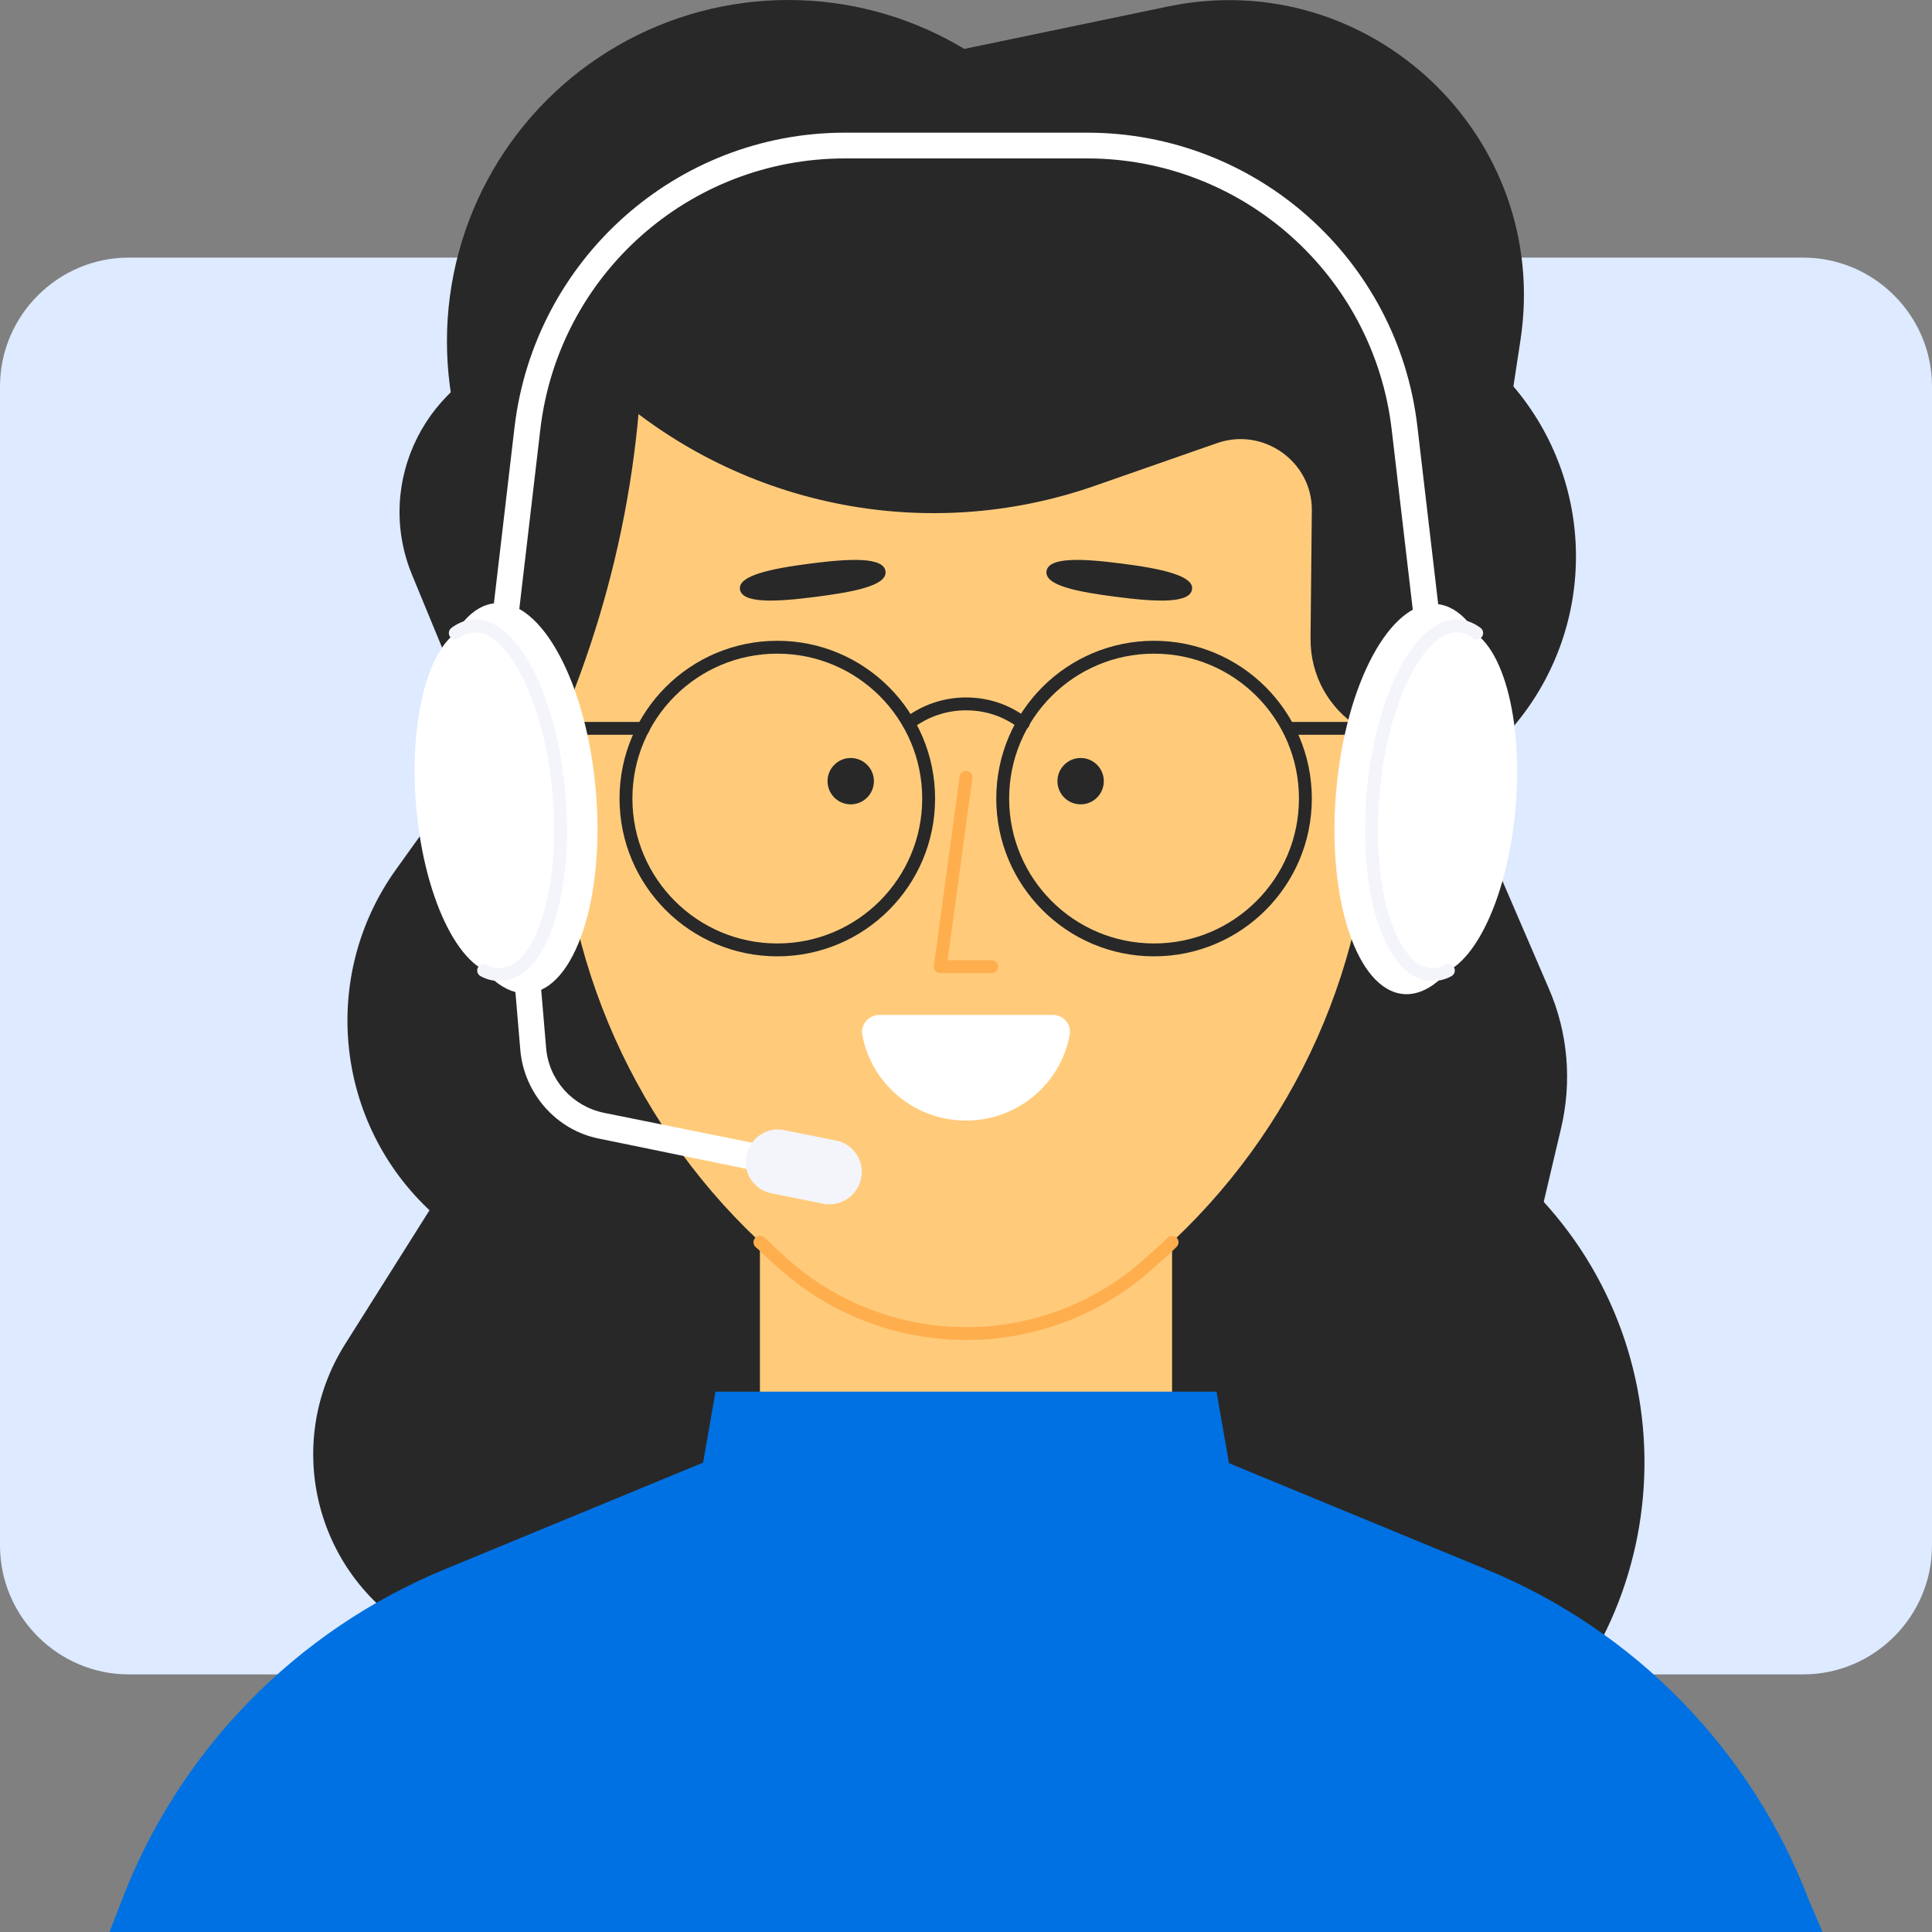
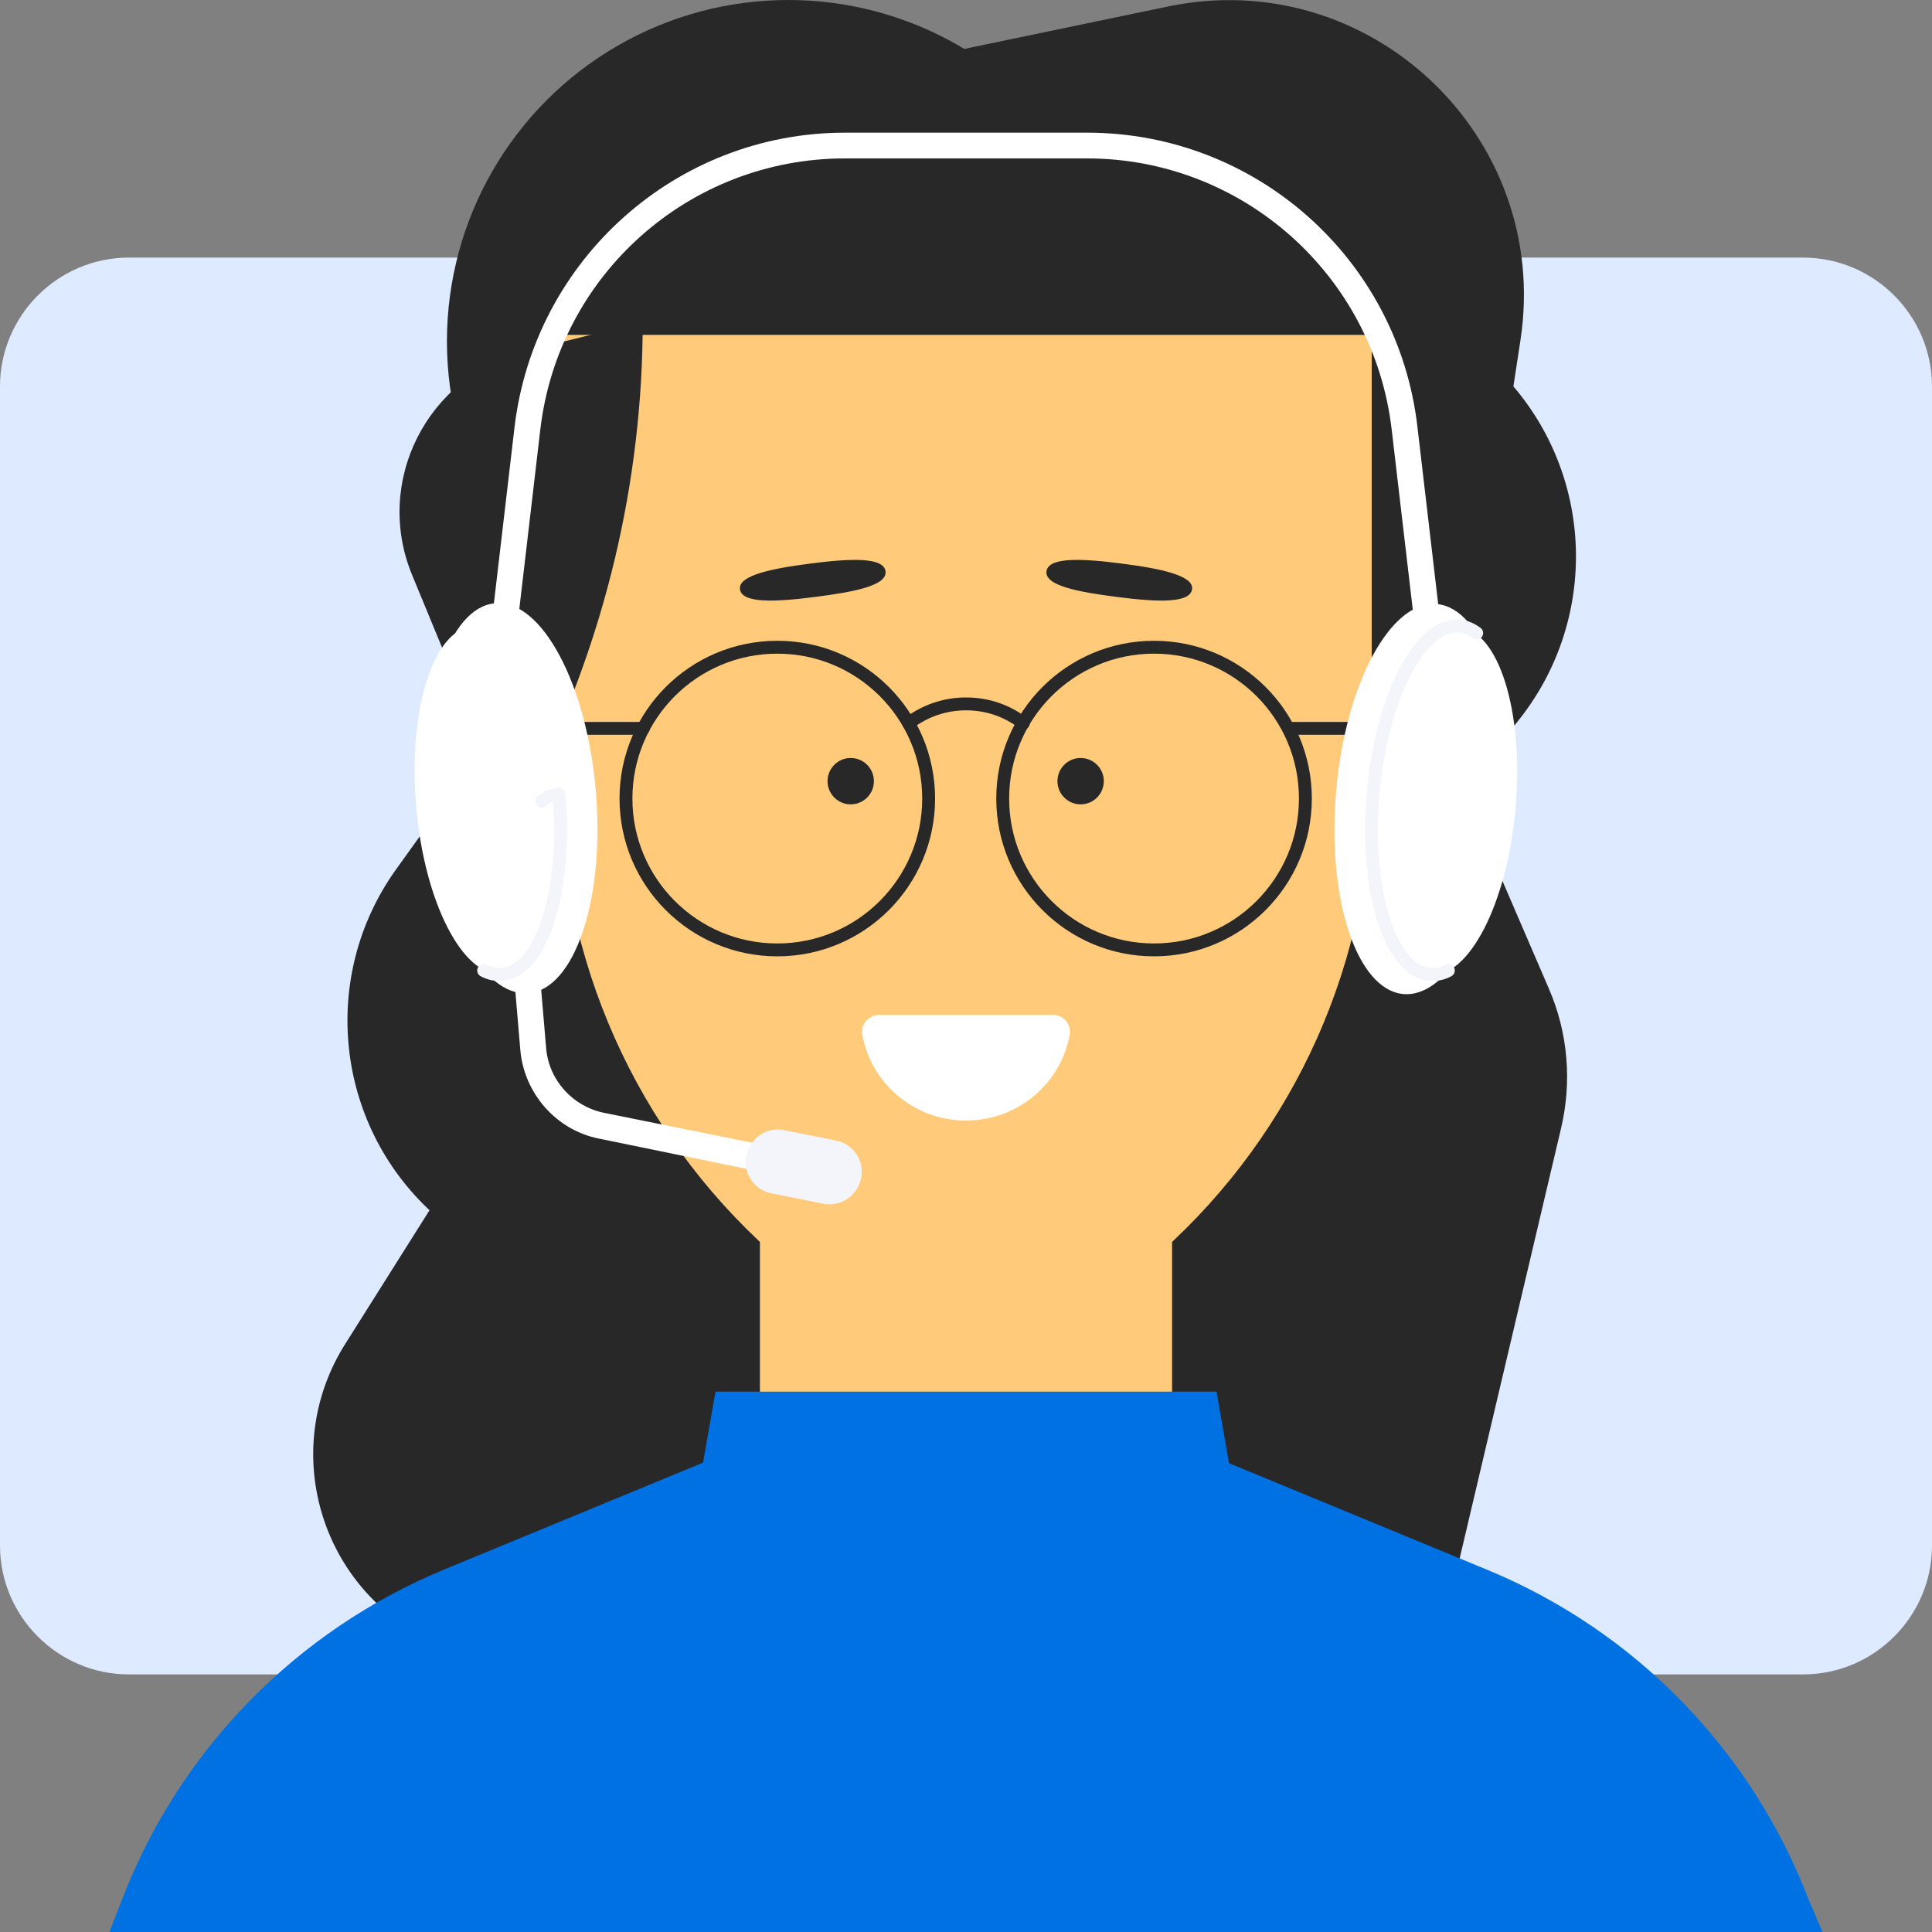
<svg xmlns="http://www.w3.org/2000/svg" version="1.1" id="Layer_1" x="0px" y="0px" viewBox="0 0 300 300" style="enable-background:new 0 0 300 300;" xml:space="preserve">
  <rect x="0" y="0" width="300" height="300" fill="#808080" stroke="none" />
  <style type="text/css">
	.st0{fill:#DDEAFF;}
	.st1{fill:#282828;}
	.st2{fill:#0071E2;}
	.st3{fill:#FFCB7B;}
	.st4{fill:none;stroke:#FFAE4E;stroke-width:2;stroke-linecap:round;stroke-linejoin:round;stroke-miterlimit:10;}
	.st5{fill:#FFFFFF;}
	.st6{fill:none;stroke:#282828;stroke-width:2;stroke-linecap:round;stroke-miterlimit:10;}
	.st7{fill:none;stroke:#F3F5FB;stroke-width:2;stroke-linecap:round;stroke-linejoin:round;stroke-miterlimit:10;}
	.st8{fill:#F3F5FB;}
</style>
  <g>
    <path class="st0" d="M280,40H20C9,40,0,49,0,60v180c0,11,9,20,20,20h260c11,0,20-9,20-20V60C300,49,291,40,280,40z" />
-     <path class="st1" d="M208.9,158l27,24.8c26.3,24.2,25.9,65.8-1,89.4l-7.9,7l-62.7-74.8L208.9,158z" />
    <path class="st1" d="M224.9,117.3l15.6,36.2c3,6.9,3.6,14.5,1.9,21.7l-25.2,106.9l-57.2-9.3L182,123.2L224.9,117.3z" />
    <path class="st1" d="M90.6,150l-37,58.7c-9.9,15.7-4.5,36.4,11.8,45.3l46.6,25.3l33.8-96.2L90.6,150z" />
    <path class="st2" d="M283,300H17l1.9-4.9c8.9-23.3,27.1-41.9,50.1-51.4l80.9-33.4l80.9,33.4c23.1,9.5,41.2,28.1,50.1,51.4L283,300z   " />
    <path class="st1" d="M113.7,15.1L181.4,1c31.3-6.5,59.5,20.2,54.7,51.8l-1.1,7.2l0,0c12.7,14.9,13,36.8,0.6,52.1l-28.9,35.5   l-13.4-82.6L113.7,15.1z" />
    <circle class="st1" cx="122.4" cy="53" r="53" />
    <path class="st1" d="M80.3,108.8L61.5,135c-11.9,16.6-9.5,39.5,5.6,53.3l27.7,25.3L120,126L80.3,108.8z" />
    <path class="st3" d="M180.3,194.4l-1.9,1.7c-16.2,14.5-40.7,14.5-56.8,0l-1.9-1.7C98.8,175.7,86.9,149,86.9,121V52h126.1v69   C213.1,149,201.2,175.7,180.3,194.4z" />
-     <path class="st1" d="M85.7,52.4l7.7,7.1c20.7,19.1,50.2,25.2,76.7,15.9l18.9-6.6c7.2-2.5,14.8,2.9,14.7,10.5l-0.2,19.8   c-0.1,11.9,12.1,19.8,22.9,14.9l7.9-3.6l-11.7-63.4L120.4,15.4L85.7,52.4z" />
    <rect x="118" y="161.4" class="st3" width="64" height="74.4" />
-     <path class="st4" d="M118,192.9c0.6,0.5,1.1,1,1.7,1.6l1.9,1.7c16.2,14.5,40.7,14.5,56.8,0l1.9-1.7c0.6-0.5,1.1-1,1.7-1.6" />
    <polygon class="st2" points="195,251 105,251 111.1,216.1 188.9,216.1  " />
    <path class="st5" d="M136.5,157.6c-1.6,0-2.9,1.5-2.6,3.1c1.4,7.6,8.1,13.3,16.1,13.3s14.7-5.7,16.1-13.3c0.3-1.6-0.9-3.1-2.6-3.1   H136.5z" />
    <g>
      <g>
        <path class="st1" d="M125.9,87.5c6.2-0.8,11.3-1,11.6,1.2c0.3,2.2-4.7,3.2-11,4c-6.2,0.8-11.3,1-11.6-1.2     C114.6,89.4,119.6,88.3,125.9,87.5z" />
      </g>
      <g>
        <path class="st1" d="M174.1,87.5c-6.2-0.8-11.3-1-11.6,1.2c-0.3,2.2,4.7,3.2,11,4c6.2,0.8,11.3,1,11.6-1.2     C185.4,89.4,180.4,88.3,174.1,87.5z" />
      </g>
    </g>
-     <polyline class="st4" points="150,120.7 146,150.1 154,150.1  " />
    <circle class="st1" cx="132.1" cy="121.3" r="3.6" />
    <g>
      <circle class="st6" cx="120.7" cy="124" r="23.5" />
      <circle class="st6" cx="179.2" cy="124" r="23.5" />
      <g>
        <path class="st6" d="M158.9,112.3c-2.5-1.9-5.5-3-8.9-3c-3.3,0-6.4,1.1-8.9,3" />
      </g>
      <g>
        <line class="st6" x1="99.9" y1="113.1" x2="86.9" y2="113.1" />
        <line class="st6" x1="213" y1="113.1" x2="200.1" y2="113.1" />
      </g>
    </g>
    <circle class="st1" cx="167.8" cy="121.3" r="3.6" />
    <path class="st1" d="M64,89.3l15.8,38.3l3-6c11.1-22.2,17-46.7,17-71.6v0l-18.2,4.5C66.3,58.4,58,74.8,64,89.3z" />
    <g>
      <g>
        <path class="st5" d="M223.3,112.9c-1,0-1.9-0.7-2-1.8l-5.2-44.4c-2.8-24-23.2-42.1-47.3-42.1h-37.6c-24.2,0-44.5,18.1-47.3,42.1     l-5.2,44.4c-0.1,1.1-1.1,1.9-2.2,1.8c-1.1-0.1-1.9-1.1-1.8-2.2l5.2-44.4c3.1-26,25.1-45.7,51.3-45.7h37.6     c26.2,0,48.3,19.6,51.3,45.7l5.2,44.4c0.1,1.1-0.7,2.1-1.8,2.2C223.5,112.9,223.4,112.9,223.3,112.9z" />
      </g>
      <g>
        <g>
          <path class="st5" d="M124.1,183.1c-0.1,0-0.3,0-0.4,0L93,176.8c-6.6-1.3-11.6-7-12.2-13.7l-3.3-38.9c-0.1-1.1,0.7-2.1,1.8-2.2      c1.1-0.1,2.1,0.7,2.2,1.8l3.3,38.9c0.4,5,4.1,9.1,9,10.1l30.7,6.2c1.1,0.2,1.8,1.3,1.6,2.4C125.9,182.4,125.1,183.1,124.1,183.1      z" />
        </g>
      </g>
      <g>
        <ellipse transform="matrix(8.505330e-02 -0.996 0.996 8.505330e-02 78.258 333.148)" class="st5" cx="220.5" cy="124" rx="30.4" ry="13.1" />
        <ellipse transform="matrix(8.505330e-02 -0.996 0.996 8.505330e-02 81.413 337.232)" class="st5" cx="224.3" cy="124.3" rx="27.1" ry="11.1" />
        <path class="st7" d="M224.9,150.7c-0.9,0.5-1.9,0.7-2.9,0.6c-6.1-0.5-10.1-13-8.8-28c1.3-14.9,7.3-26.6,13.4-26.1     c1,0.1,1.9,0.5,2.7,1.1" />
      </g>
      <g>
        <ellipse transform="matrix(0.996 -8.505330e-02 8.505330e-02 0.996 -10.255 7.208)" class="st5" cx="79.5" cy="124" rx="13.1" ry="30.4" />
        <ellipse transform="matrix(0.996 -8.505330e-02 8.505330e-02 0.996 -10.297 6.886)" class="st5" cx="75.7" cy="124.3" rx="11.1" ry="27.1" />
-         <path class="st7" d="M75.1,150.7c0.9,0.5,1.9,0.7,2.9,0.6c6.1-0.5,10.1-13,8.8-28c-1.3-14.9-7.3-26.6-13.4-26.1     c-1,0.1-1.9,0.5-2.7,1.1" />
+         <path class="st7" d="M75.1,150.7c0.9,0.5,1.9,0.7,2.9,0.6c6.1-0.5,10.1-13,8.8-28c-1,0.1-1.9,0.5-2.7,1.1" />
      </g>
      <g>
        <path class="st8" d="M128.8,187c-0.3,0-0.7,0-1-0.1l-8-1.6c-2.7-0.5-4.5-3.2-3.9-5.9s3.2-4.5,5.9-3.9l8,1.6     c2.7,0.5,4.5,3.2,3.9,5.9C133.2,185.4,131.1,187,128.8,187z" />
      </g>
    </g>
  </g>
</svg>